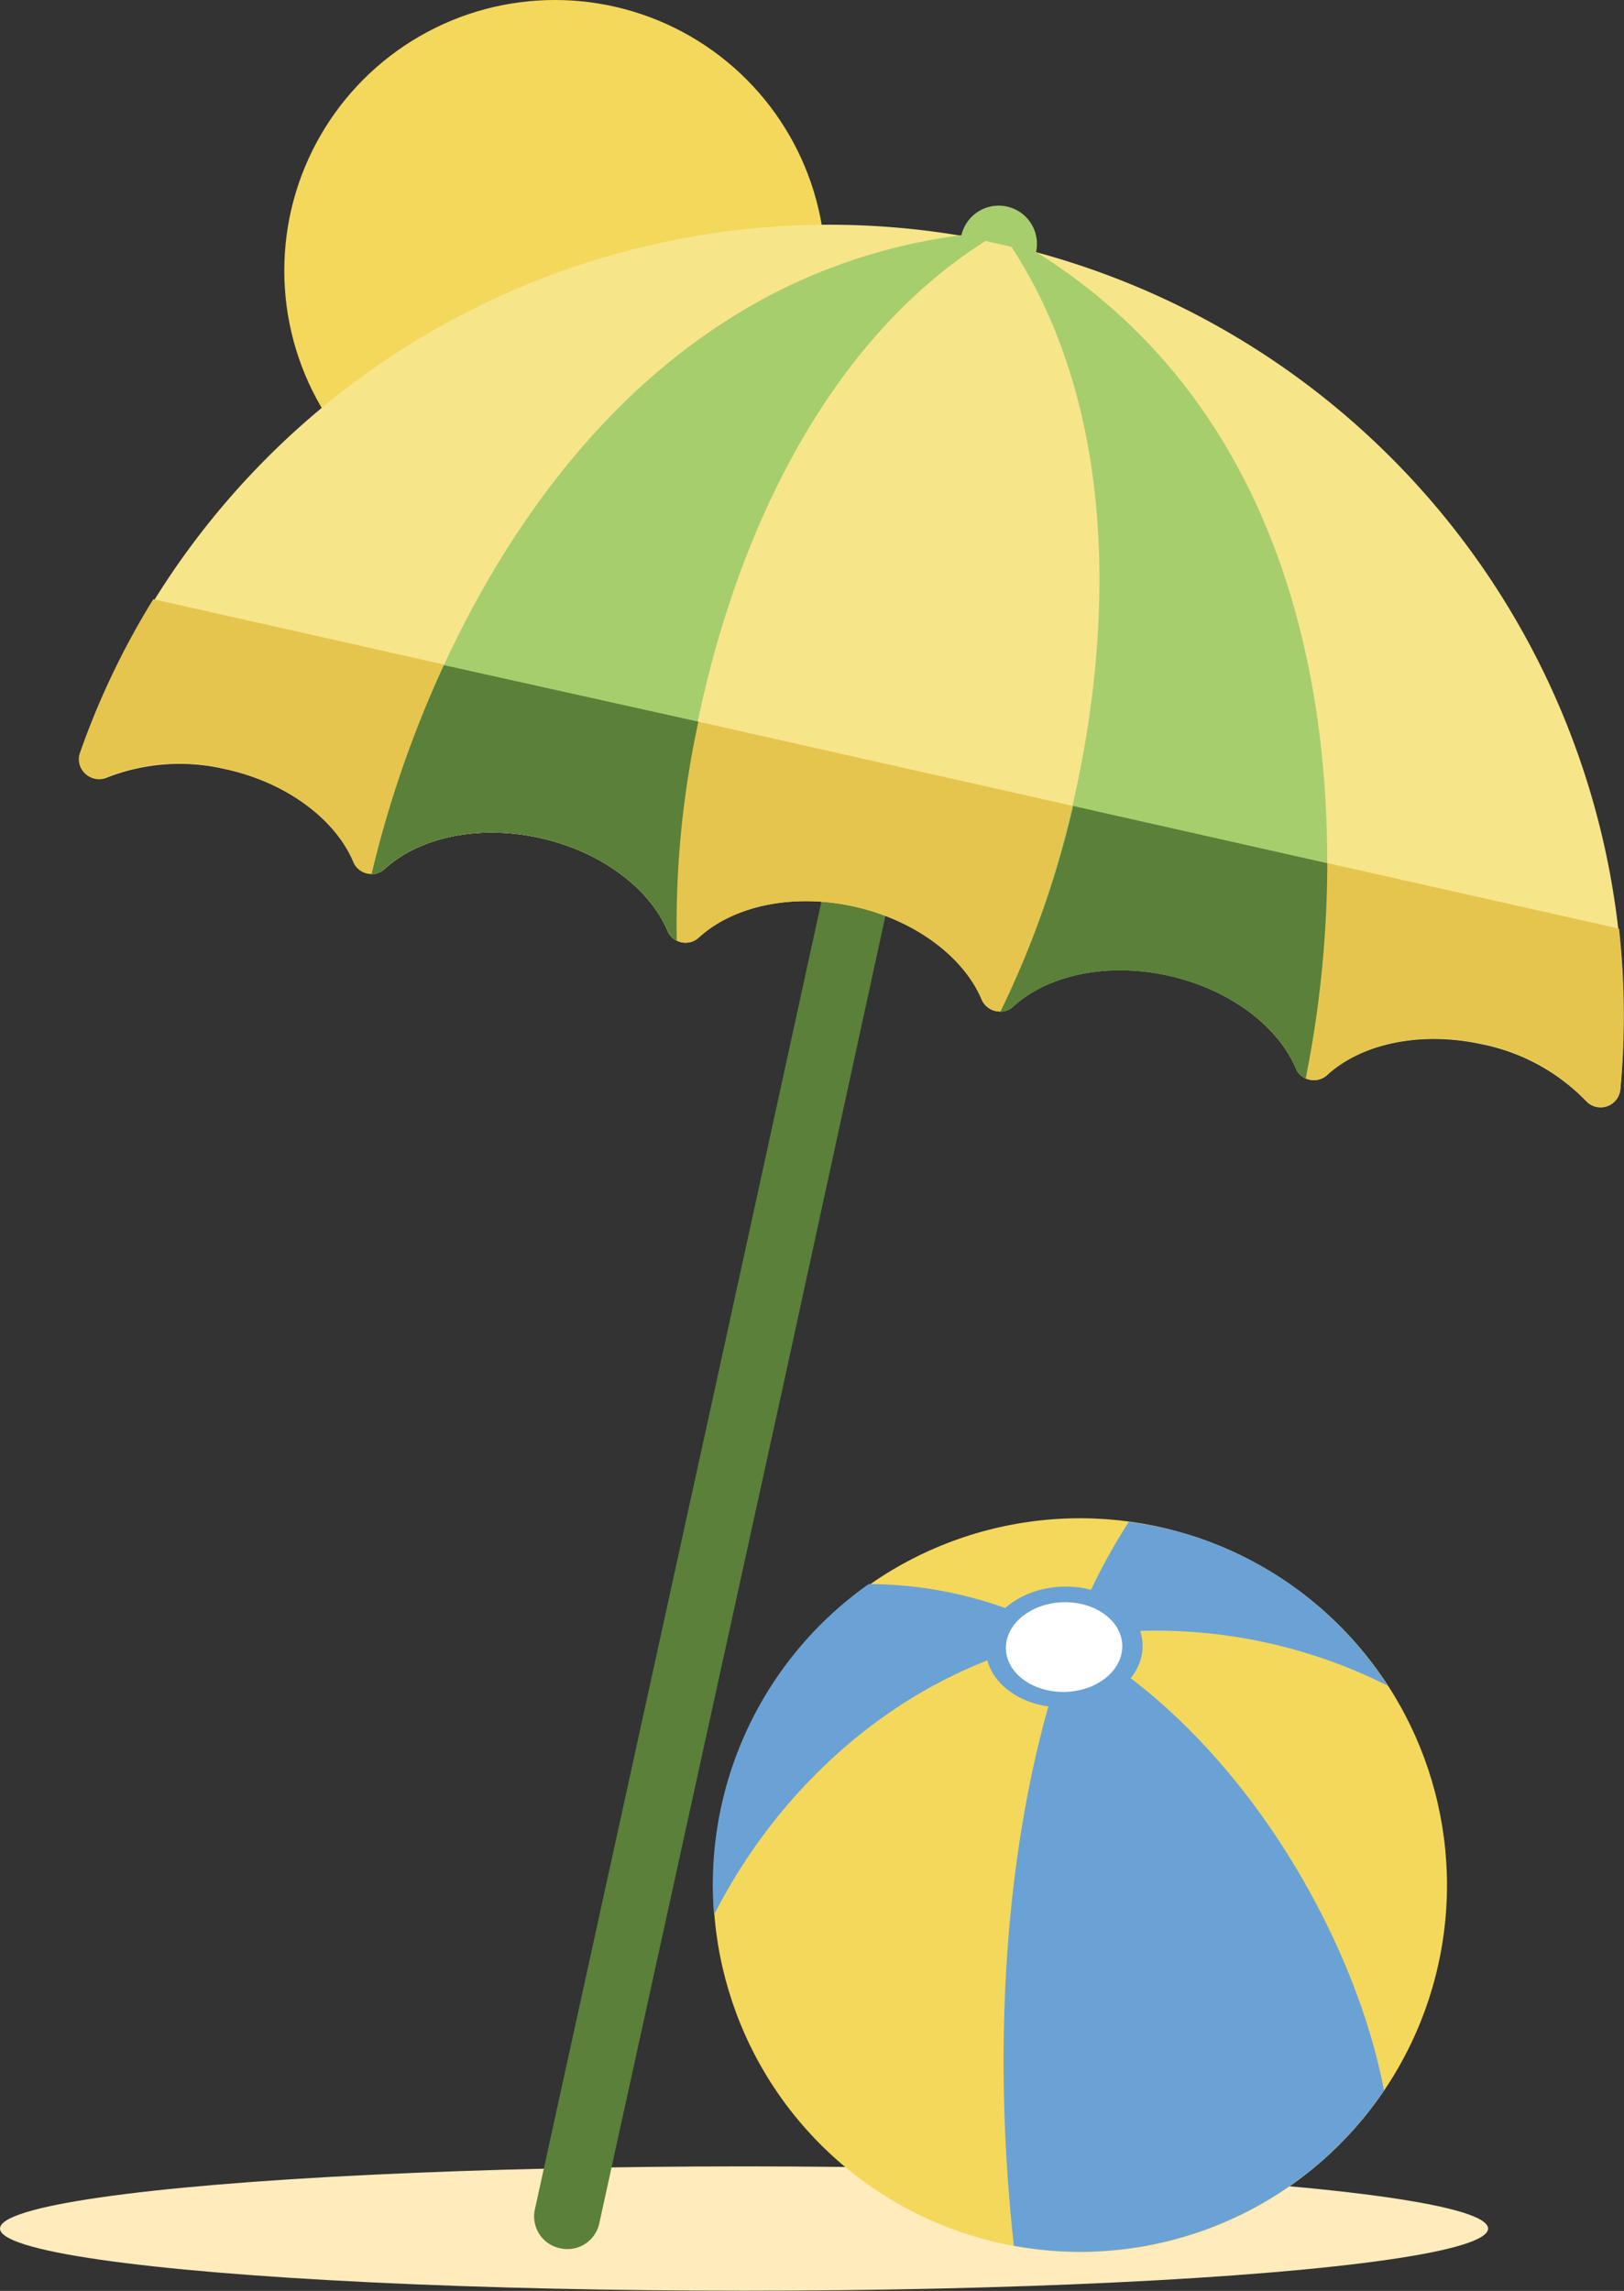
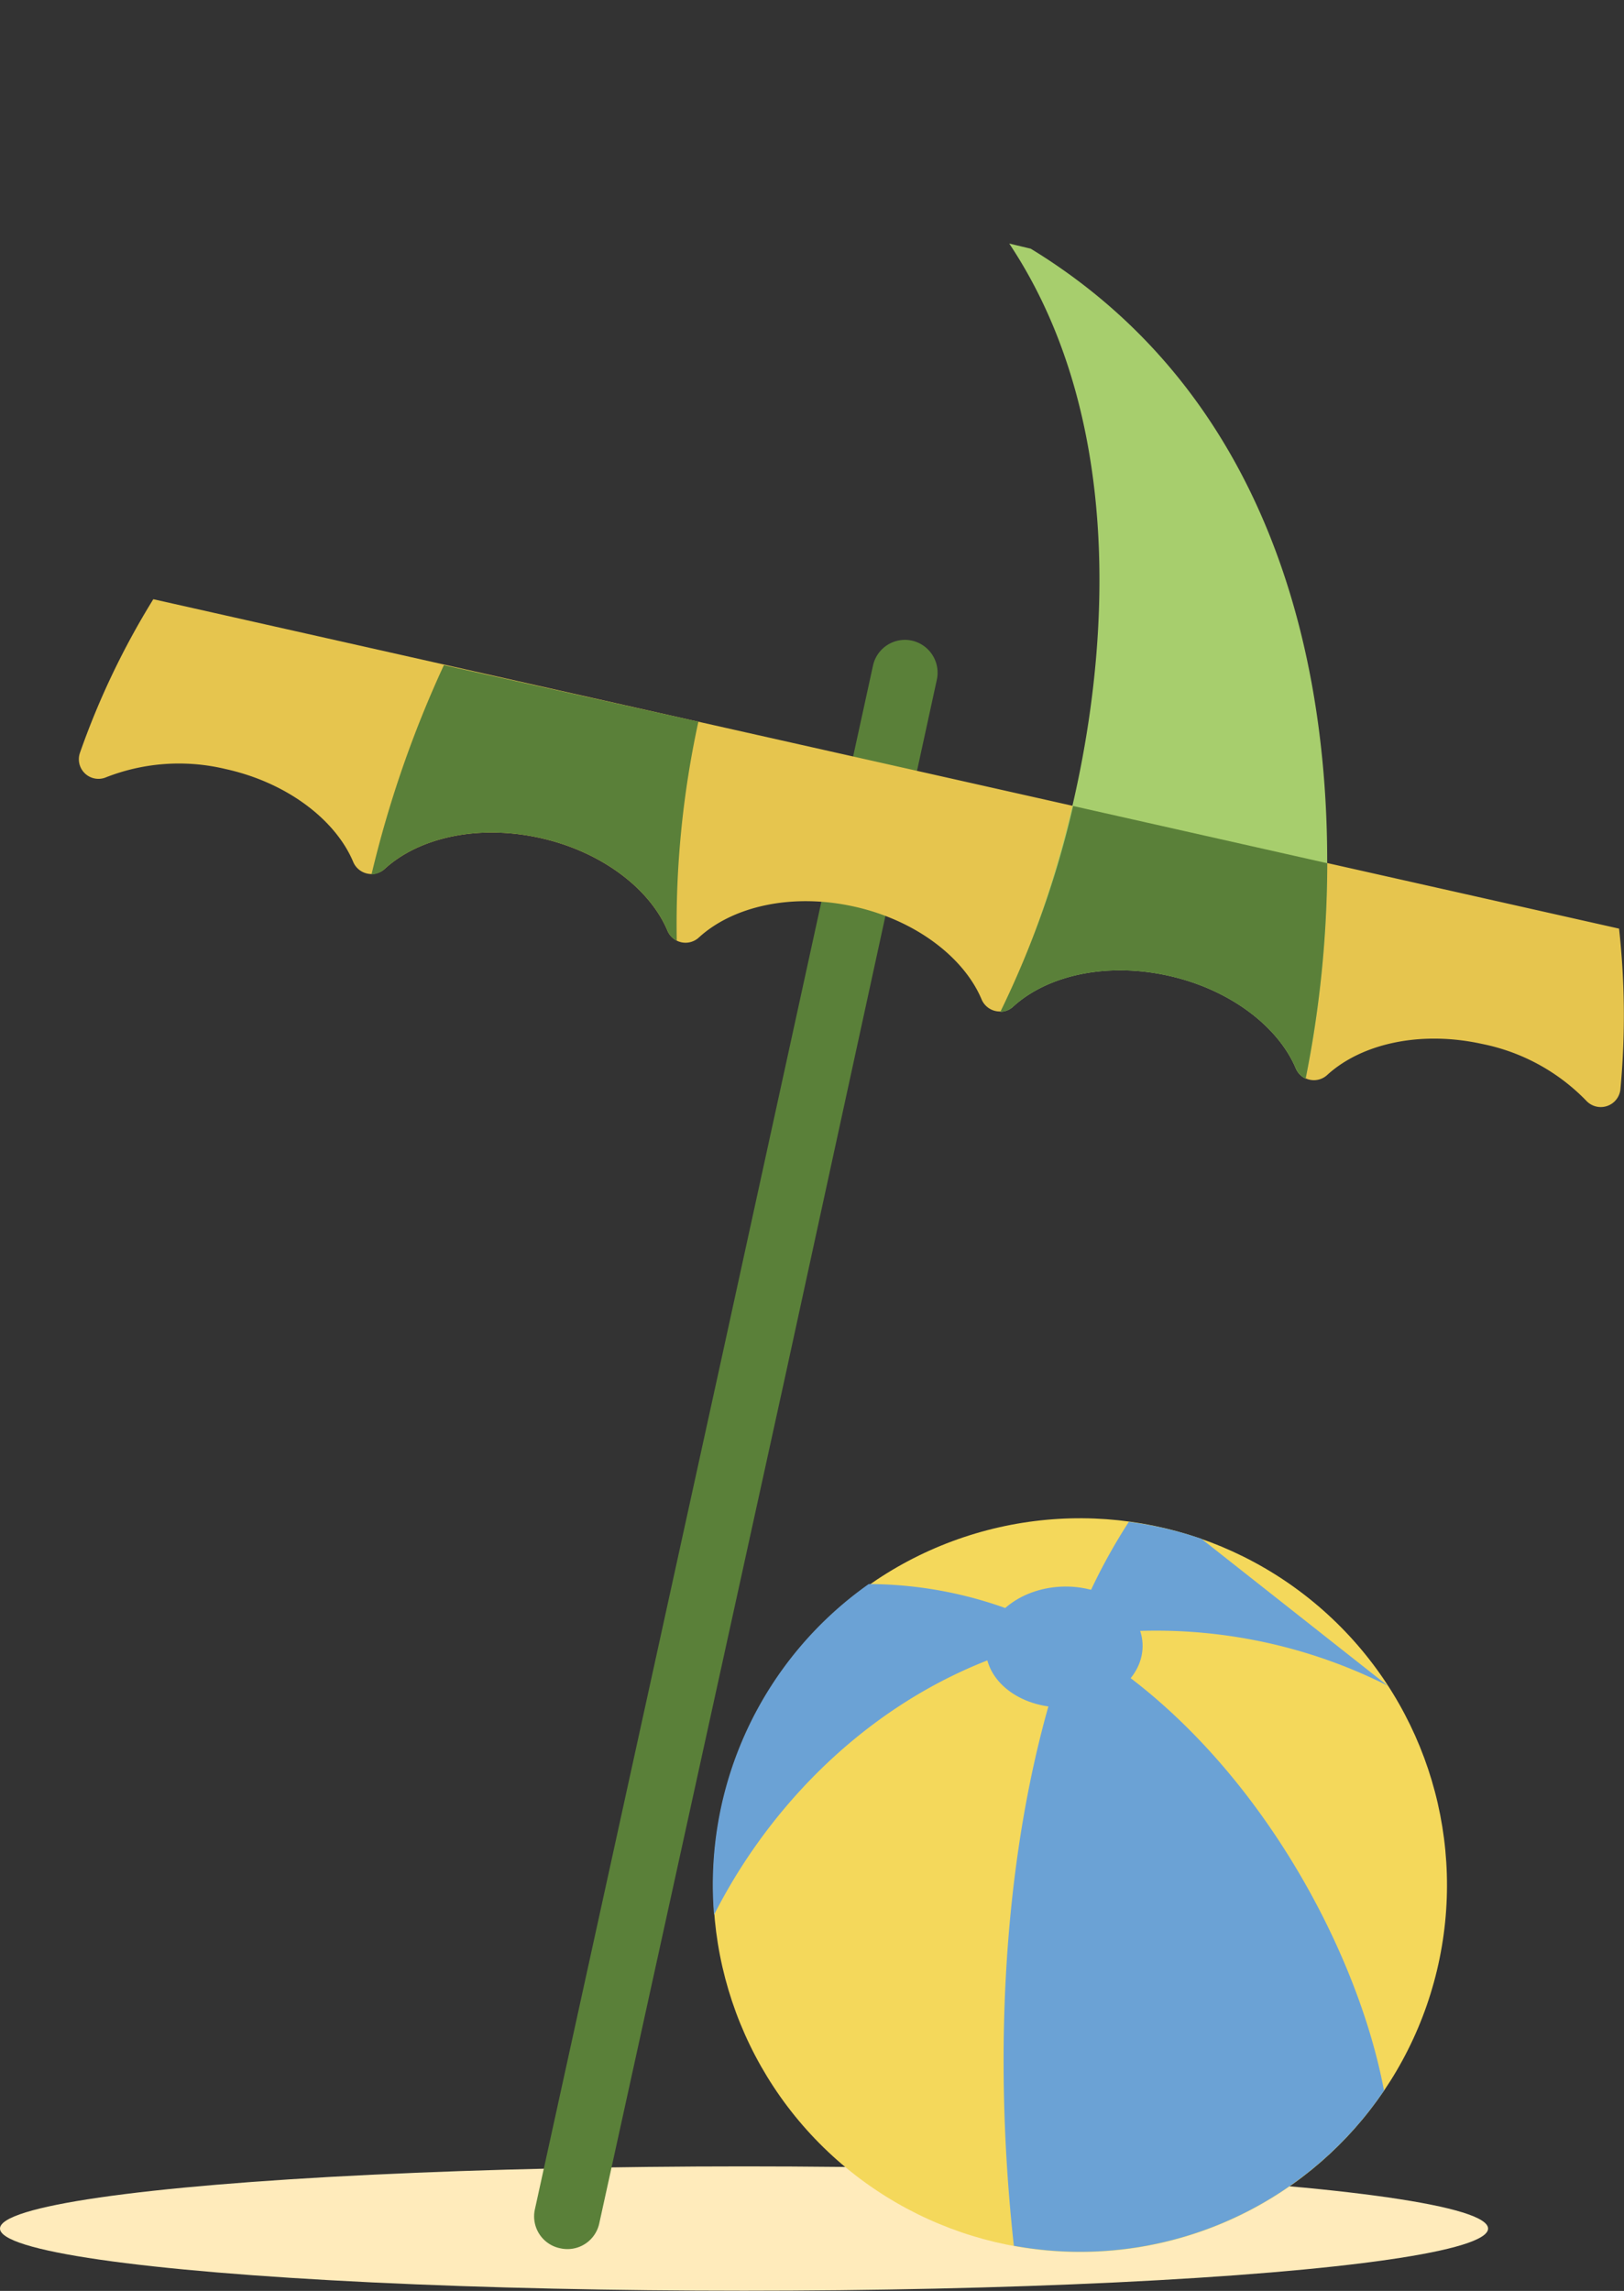
<svg xmlns="http://www.w3.org/2000/svg" viewBox="0 0 95.34 134.5">
  <rect x="0" y="0" width="95.34" height="134.5" fill="#333333" stroke="none" />
  <g id="Layer_2" data-name="Layer 2">
    <g id="WHATS_INSIDE" data-name="WHATS INSIDE">
-       <circle cx="32.58" cy="15.89" r="15.89" style="fill:#f4d85b" />
      <ellipse cx="43.68" cy="130.84" rx="43.68" ry="3.65" style="fill:#ffebbb" />
      <path d="M46,81.25,55,39.9a1.93,1.93,0,0,0-1.47-2.29h0a1.92,1.92,0,0,0-2.28,1.47L42.4,79.57l-11,50.15A1.91,1.91,0,0,0,32.9,132h0a1.91,1.91,0,0,0,2.28-1.46Z" style="fill:#5a8039" />
-       <path d="M87,61.31a11.71,11.71,0,0,1,6.12,3.34,1.16,1.16,0,0,0,2-.68A46.63,46.63,0,0,0,4.74,44.2a1.15,1.15,0,0,0,1.54,1.45,11.73,11.73,0,0,1,7-.48c3.64.8,6.46,3,7.49,5.44A1.16,1.16,0,0,0,22.6,51c2-1.82,5.44-2.61,9.08-1.81s6.47,3,7.5,5.44a1.15,1.15,0,0,0,1.86.4c2-1.82,5.44-2.61,9.08-1.81s6.47,3,7.5,5.44a1.16,1.16,0,0,0,1.87.41c2-1.82,5.44-2.61,9.08-1.81s6.47,3,7.5,5.44a1.15,1.15,0,0,0,1.86.4C79.9,61.3,83.37,60.51,87,61.31Z" style="fill:#f7e58a" />
      <path d="M9,35.18a46.18,46.18,0,0,0-4.3,9,1.15,1.15,0,0,0,1.54,1.45,11.73,11.73,0,0,1,7-.48c3.64.8,6.46,3,7.49,5.44A1.16,1.16,0,0,0,22.6,51c2-1.82,5.44-2.61,9.08-1.81s6.47,3,7.5,5.44a1.15,1.15,0,0,0,1.86.4c2-1.82,5.44-2.61,9.08-1.81s6.47,3,7.5,5.44a1.16,1.16,0,0,0,1.87.41c2-1.82,5.44-2.61,9.08-1.81s6.47,3,7.5,5.44a1.15,1.15,0,0,0,1.86.4c2-1.82,5.44-2.61,9.08-1.81a11.71,11.71,0,0,1,6.12,3.34,1.16,1.16,0,0,0,2-.68,46.38,46.38,0,0,0-.08-9.43Z" style="fill:#e6c54e" />
-       <path d="M58.09,14l-1.27-.24C34,16.49,24.41,40,21.81,51.34A1.22,1.22,0,0,0,22.6,51c2-1.82,5.44-2.61,9.08-1.81s6.47,3,7.5,5.44a1.12,1.12,0,0,0,.55.6C39.34,44.28,43.68,22.94,58.09,14Z" style="fill:#a7ce6d" />
      <path d="M26.06,39.05a65.06,65.06,0,0,0-4.25,12.29A1.22,1.22,0,0,0,22.6,51c2-1.82,5.44-2.61,9.08-1.81s6.47,3,7.5,5.44a1.12,1.12,0,0,0,.55.6A55.91,55.91,0,0,1,41,42.37Z" style="fill:#5a8039" />
      <path d="M58.73,59.4a1.11,1.11,0,0,0,.76-.31c2-1.82,5.44-2.61,9.08-1.81s6.47,3,7.5,5.44a1.19,1.19,0,0,0,.58.61C79,52,80.16,26.59,60.51,14.6l-1.26-.3C68.63,28.4,63.67,49.6,58.73,59.4Z" style="fill:#a7ce6d" />
      <path d="M63,47.32A56.4,56.4,0,0,1,58.73,59.4a1.11,1.11,0,0,0,.76-.31c2-1.82,5.44-2.61,9.08-1.81s6.47,3,7.5,5.44a1.19,1.19,0,0,0,.58.61,64.92,64.92,0,0,0,1.27-12.65Z" style="fill:#5a8039" />
-       <path d="M60.82,14.82a2.24,2.24,0,0,0-4.38-1Z" style="fill:#a7ce6d" />
      <circle cx="63.41" cy="110.67" r="21.54" transform="translate(-60.57 80.71) rotate(-46.6)" style="fill:#f4d85b" />
      <path d="M51,93a21.6,21.6,0,0,0-9.08,19.42c3.9-7.7,11.28-14.5,20.81-16.31A24,24,0,0,0,51,93Z" style="fill:#6ba2d5;fill-rule:evenodd" />
-       <path d="M70.54,90.35a21.07,21.07,0,0,0-4.27-1,34,34,0,0,0-3.39,6.8,30.25,30.25,0,0,1,18.59,2.82A21.4,21.4,0,0,0,70.54,90.35Z" style="fill:#6ba2d5;fill-rule:evenodd" />
+       <path d="M70.54,90.35a21.07,21.07,0,0,0-4.27-1,34,34,0,0,0-3.39,6.8,30.25,30.25,0,0,1,18.59,2.82Z" style="fill:#6ba2d5;fill-rule:evenodd" />
      <path d="M59.52,131.85a21.55,21.55,0,0,0,21.73-9.11C79.62,114,73,101.87,62.85,96.2,59.45,105.26,58,118,59.52,131.85Z" style="fill:#6ba2d5;fill-rule:evenodd" />
      <path d="M62.77,93.15c-2.54-.08-4.73,1.43-4.89,3.39s1.76,3.62,4.3,3.7,4.73-1.42,4.89-3.38S65.31,93.24,62.77,93.15Z" style="fill:#6ba2d5;fill-rule:evenodd" />
-       <path d="M62.69,94.07c-1.88-.07-3.51,1.06-3.63,2.51s1.31,2.68,3.2,2.75,3.5-1.06,3.62-2.51S64.58,94.14,62.69,94.07Z" style="fill:#fff;fill-rule:evenodd" />
    </g>
  </g>
</svg>